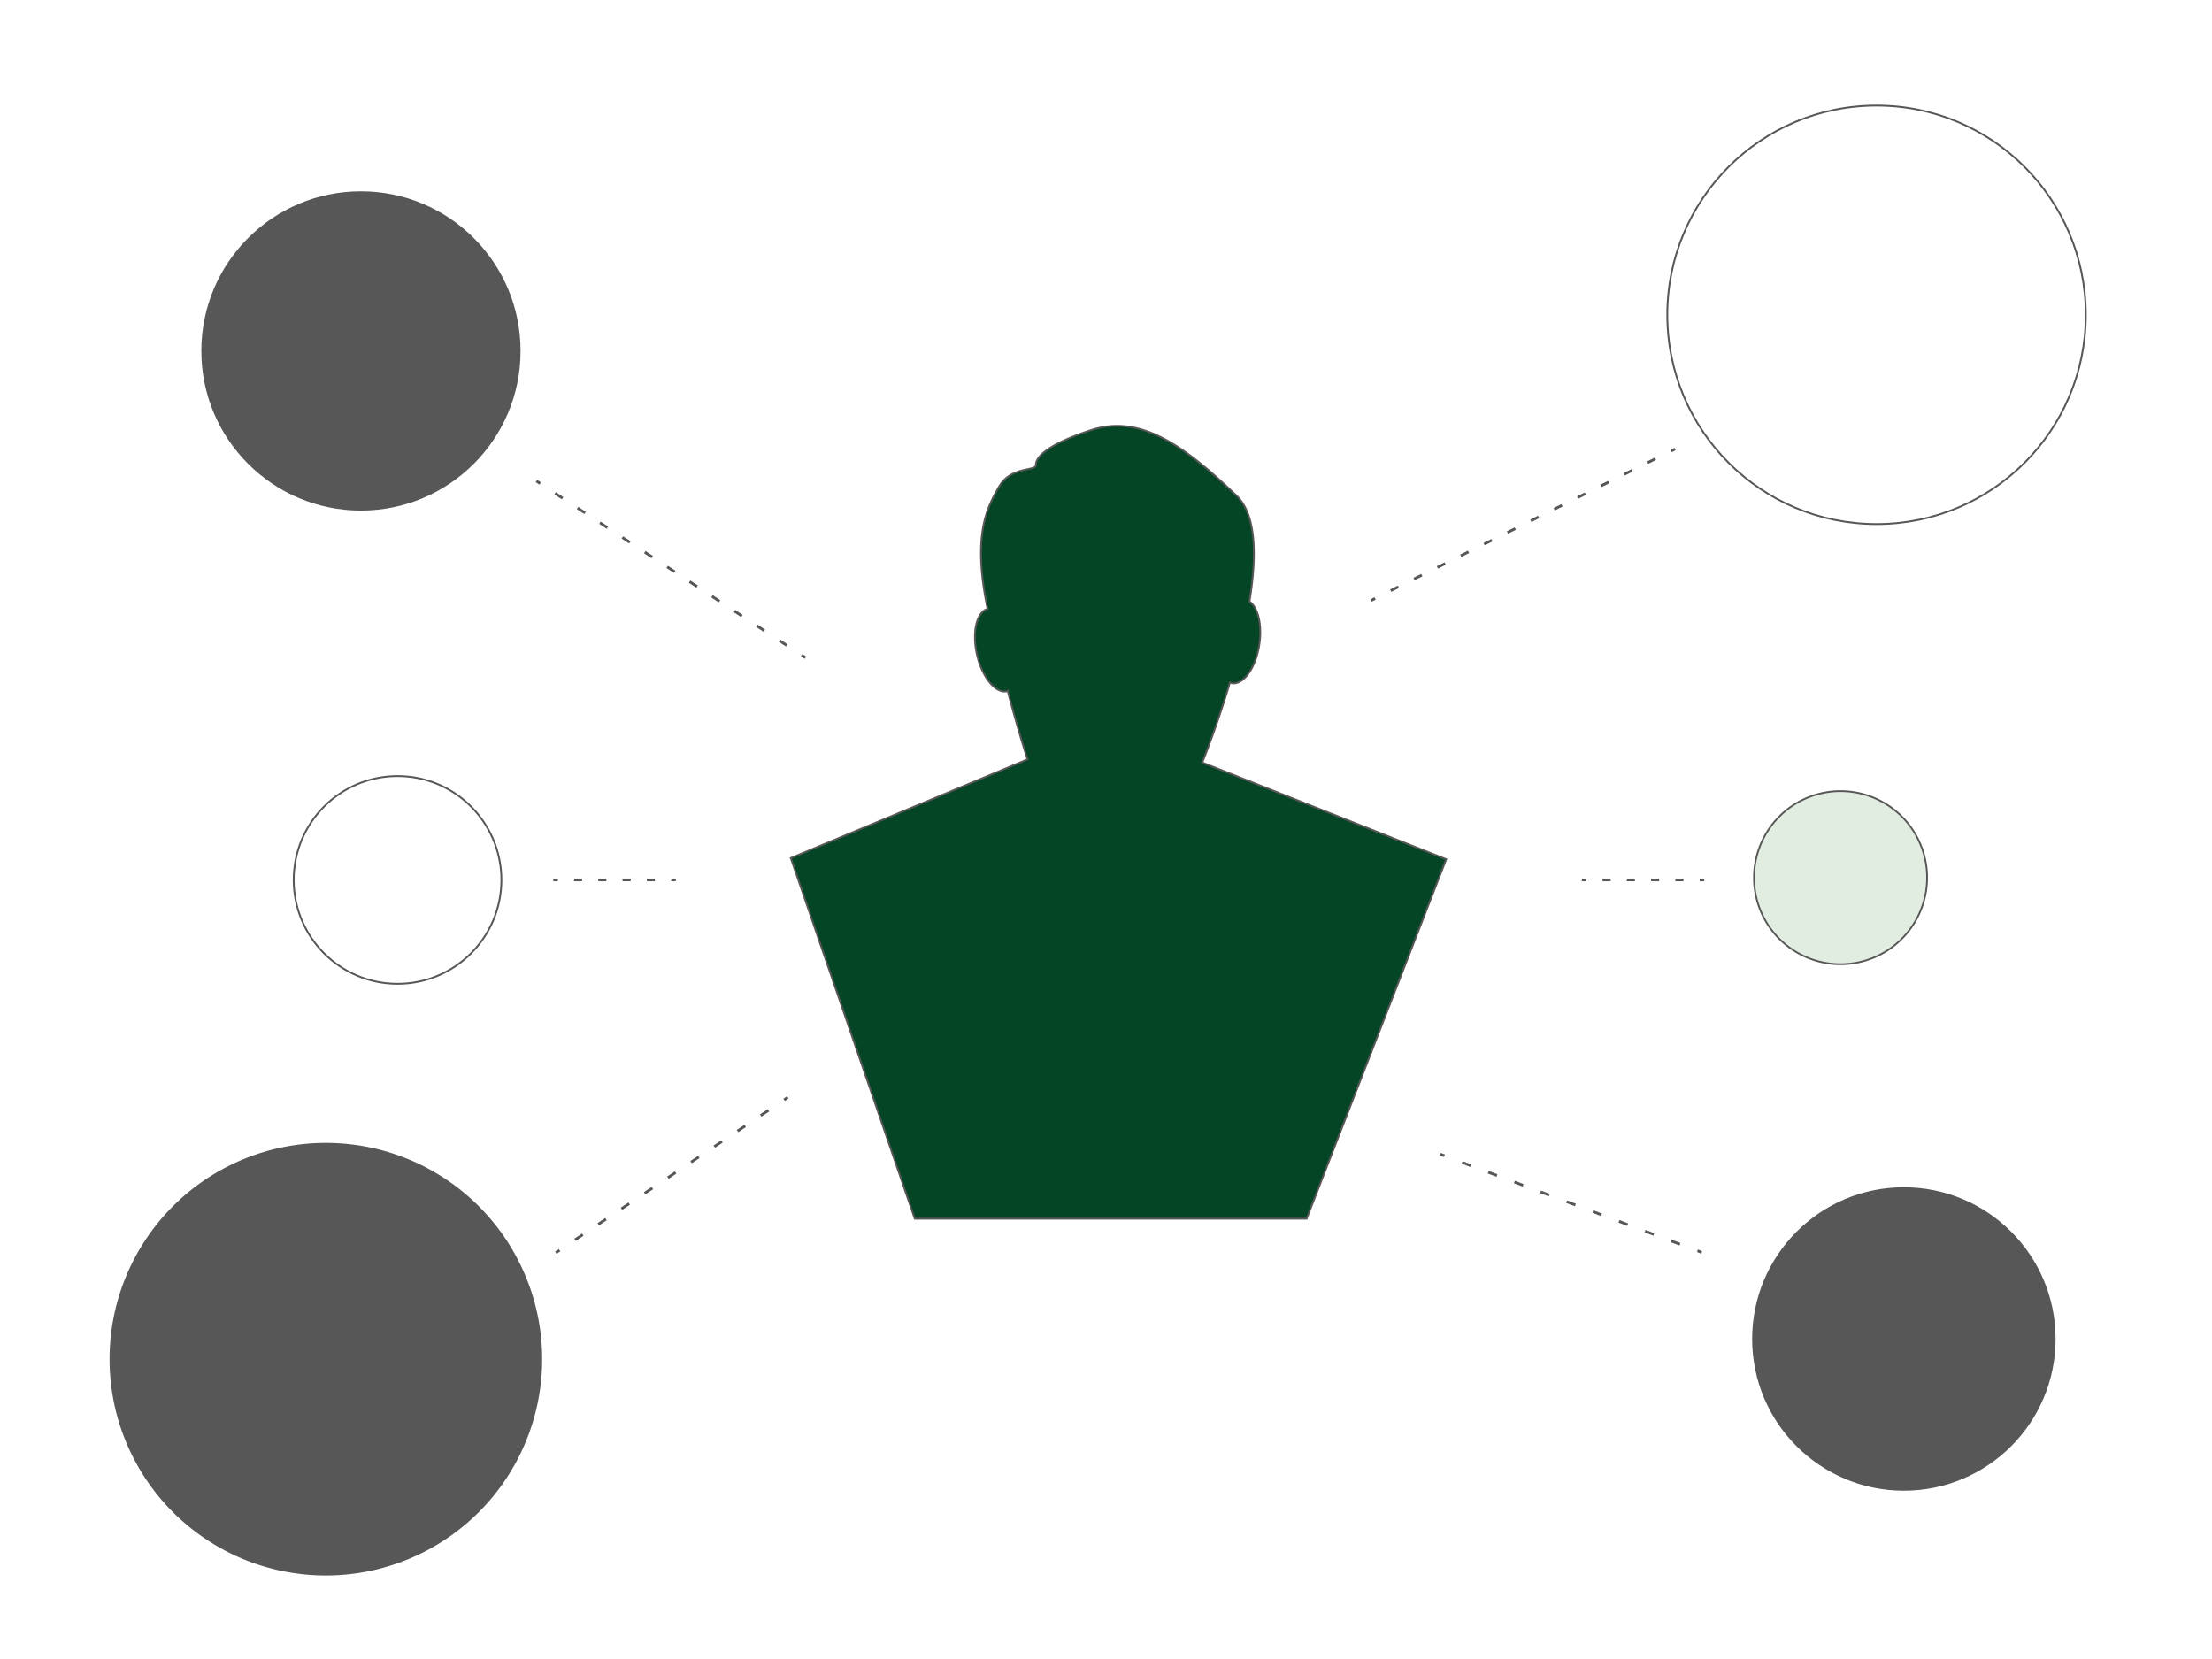
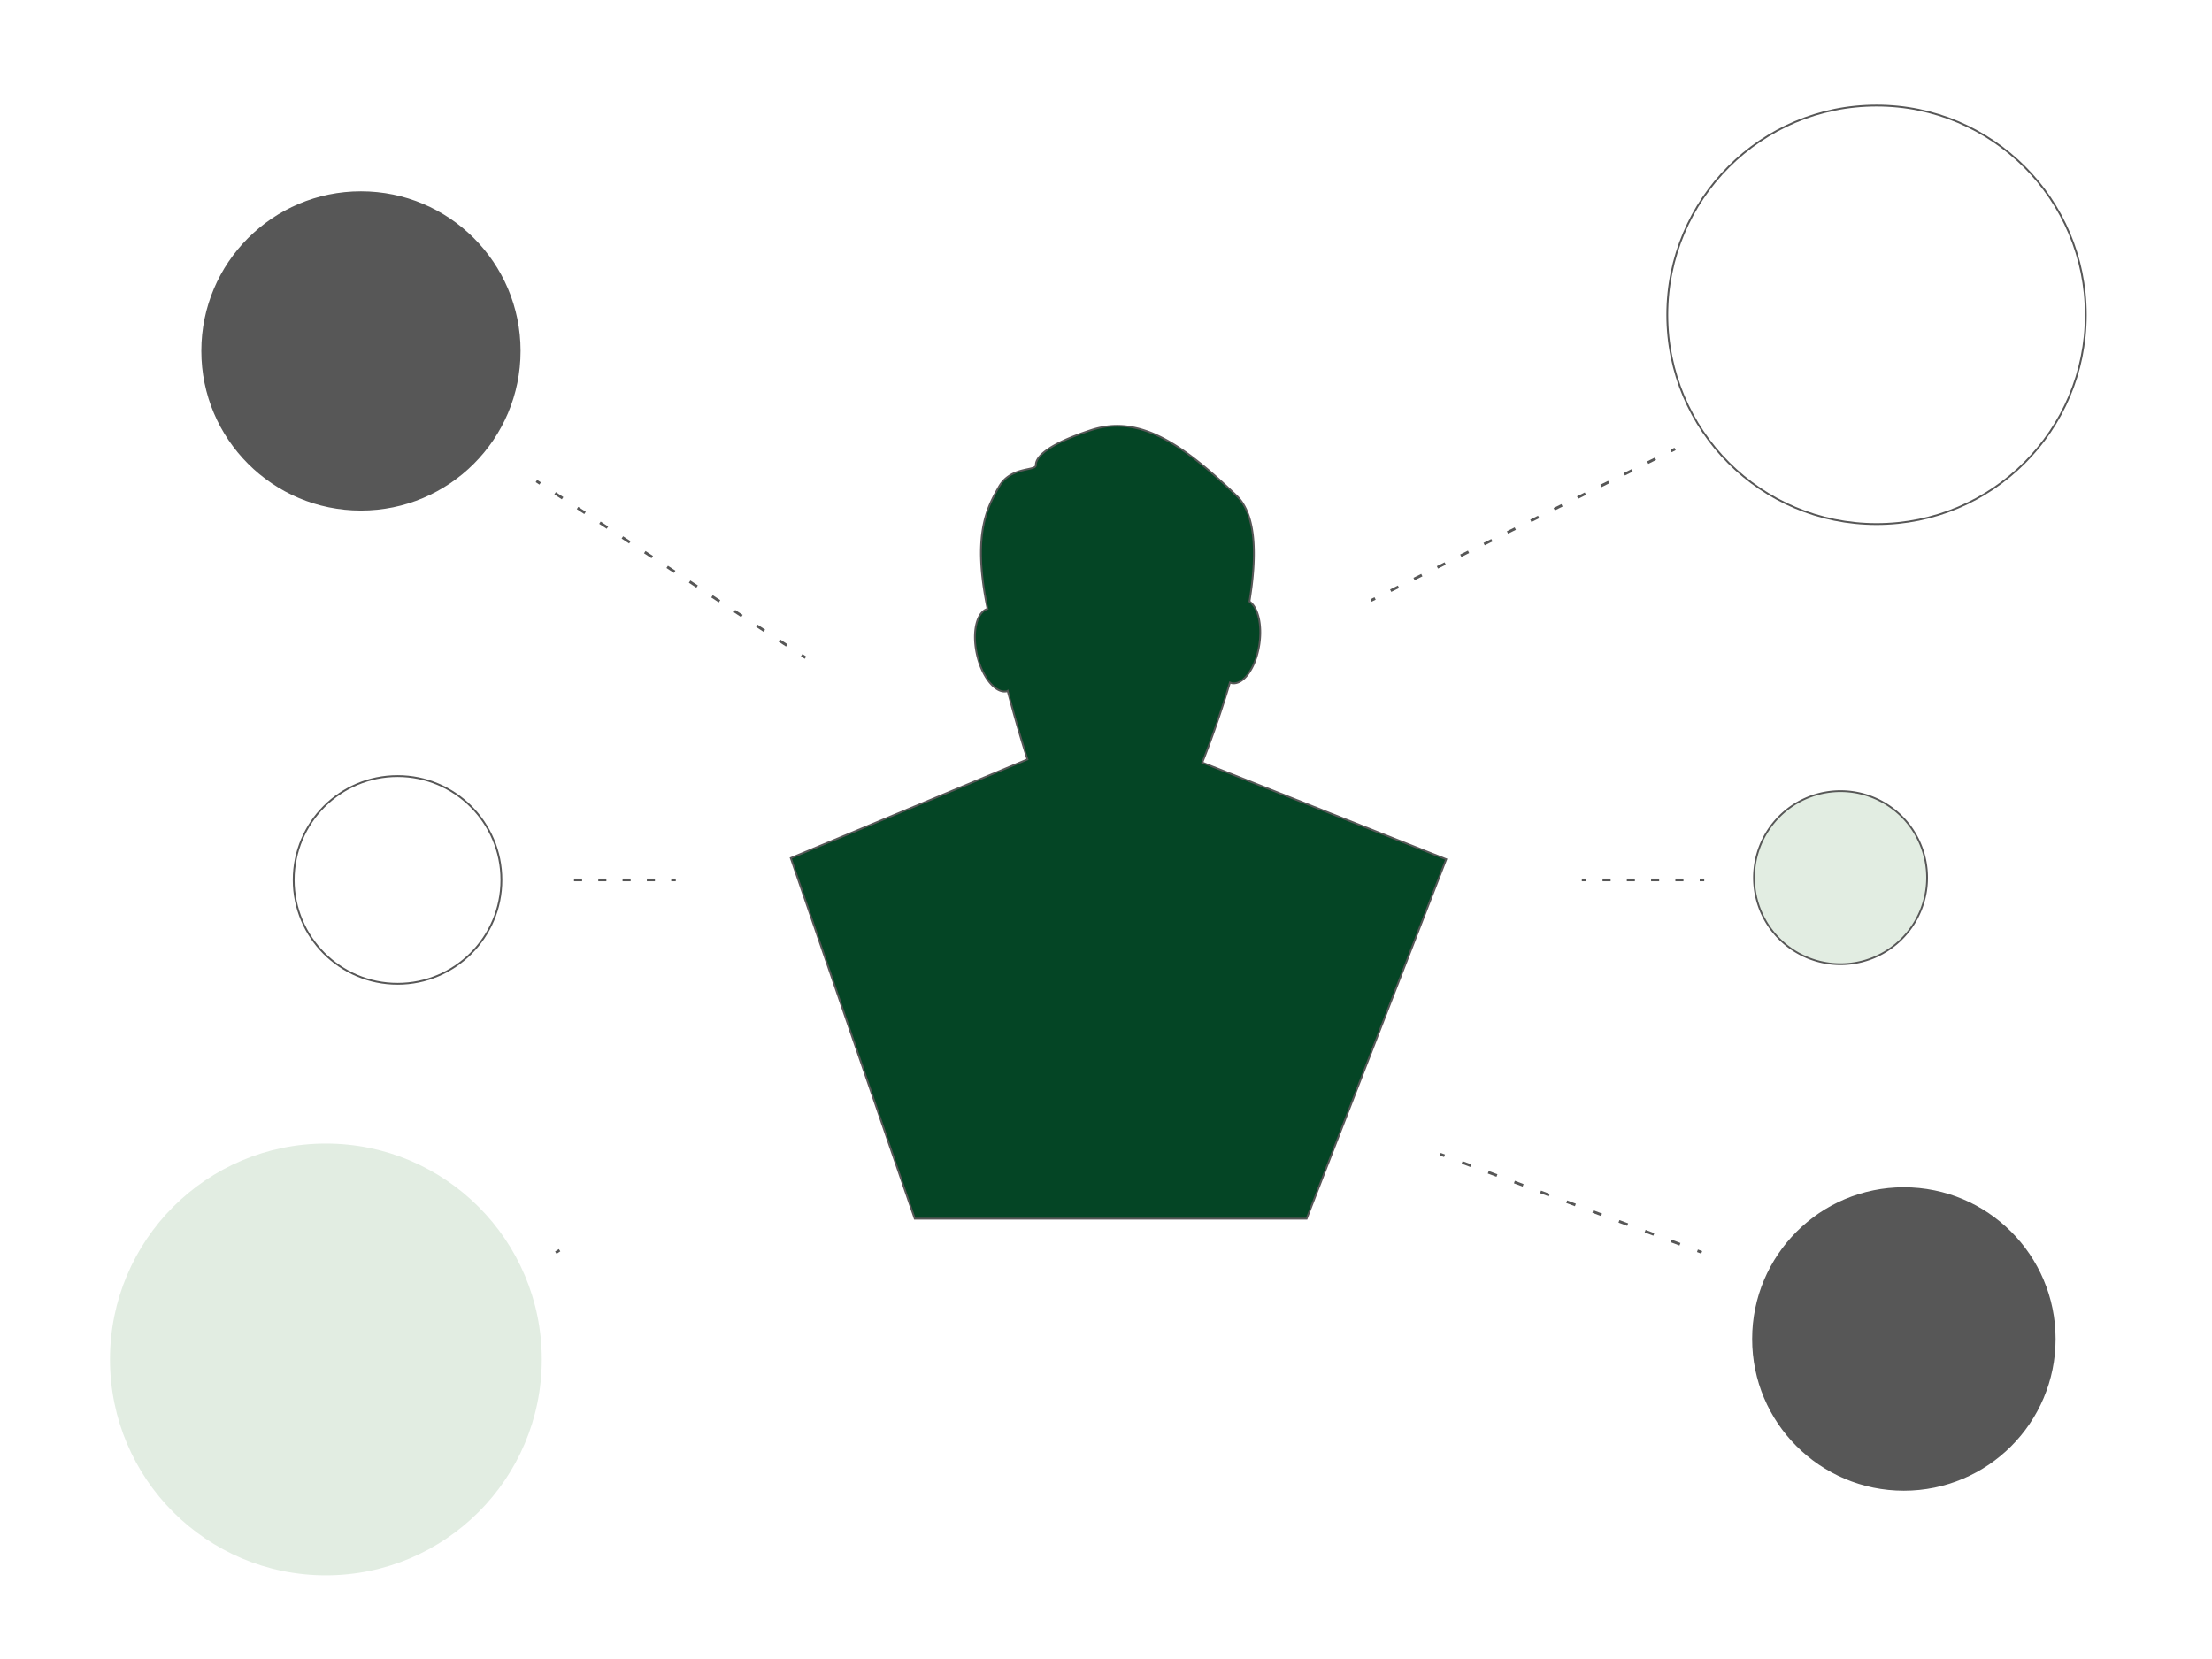
<svg xmlns="http://www.w3.org/2000/svg" width="400" height="300" viewBox="0 0 400 300">
  <rect width="400" height="300" fill="#fff" />
  <line x1="0.73" y2="0.37" transform="translate(302.18 81.19)" fill="none" stroke="#575757" stroke-miterlimit="10" stroke-width="0.49" />
  <line x1="49.29" y2="24.55" transform="translate(250.07 82.96)" fill="none" stroke="#575757" stroke-miterlimit="10" stroke-width="0.49" stroke-dasharray="1.57 3.15" />
  <line x1="0.73" y2="0.36" transform="translate(247.93 108.22)" fill="none" stroke="#575757" stroke-miterlimit="10" stroke-width="0.49" />
  <line x2="0.68" y2="0.45" transform="translate(97 86.98)" fill="none" stroke="#575757" stroke-miterlimit="10" stroke-width="0.49" />
  <line x2="43.24" y2="28.4" transform="translate(100.38 89.2)" fill="none" stroke="#575757" stroke-miterlimit="10" stroke-width="0.49" stroke-dasharray="1.62 3.23" />
  <line x2="0.69" y2="0.45" transform="translate(144.97 118.48)" fill="none" stroke="#575757" stroke-miterlimit="10" stroke-width="0.49" />
  <line x1="0.77" y1="0.29" transform="translate(306.95 226.18)" fill="none" stroke="#575757" stroke-miterlimit="10" stroke-width="0.49" />
  <line x1="41" y1="15.4" transform="translate(262.79 209.6)" fill="none" stroke="#575757" stroke-miterlimit="10" stroke-width="0.49" stroke-dasharray="1.68 3.37" />
  <line x1="0.77" y1="0.28" transform="translate(260.44 208.72)" fill="none" stroke="#575757" stroke-miterlimit="10" stroke-width="0.49" />
  <line y1="0.45" x2="0.68" transform="translate(100.51 226.08)" fill="none" stroke="#575757" stroke-miterlimit="10" stroke-width="0.49" />
-   <line y1="24.37" x2="36.4" transform="translate(103.99 199.83)" fill="none" stroke="#575757" stroke-miterlimit="10" stroke-width="0.49" stroke-dasharray="1.68 3.37" />
-   <line y1="0.46" x2="0.68" transform="translate(141.79 198.43)" fill="none" stroke="#575757" stroke-miterlimit="10" stroke-width="0.49" />
-   <line x2="0.82" transform="translate(100.05 159.12)" fill="none" stroke="#575757" stroke-miterlimit="10" stroke-width="0.49" />
  <line x2="16.11" transform="translate(103.8 159.12)" fill="none" stroke="#575757" stroke-miterlimit="10" stroke-width="0.49" stroke-dasharray="1.46 2.93" />
  <line x2="0.82" transform="translate(121.38 159.12)" fill="none" stroke="#575757" stroke-miterlimit="10" stroke-width="0.49" />
  <line x2="0.82" transform="translate(286.04 159.12)" fill="none" stroke="#575757" stroke-miterlimit="10" stroke-width="0.49" />
  <line x2="16.11" transform="translate(289.79 159.12)" fill="none" stroke="#575757" stroke-miterlimit="10" stroke-width="0.49" stroke-dasharray="1.46 2.93" />
  <line x2="0.82" transform="translate(307.36 159.12)" fill="none" stroke="#575757" stroke-miterlimit="10" stroke-width="0.49" />
  <circle cx="37.84" cy="37.84" r="37.84" transform="translate(301.5 19.09)" fill="none" stroke="#575757" stroke-miterlimit="10" stroke-width="0.33" />
  <circle cx="28.7" cy="28.7" r="28.7" transform="translate(36.57 34.76)" fill="#575757" stroke="#575757" stroke-miterlimit="10" stroke-width="0.33" />
  <circle cx="39.04" cy="39.04" r="39.04" transform="translate(19.89 206.79)" fill="#e2ede2" />
-   <path d="M58.93,207a38.88,38.88,0,1,1-38.88,38.88A38.88,38.88,0,0,1,58.93,207m0-.33a39.114,39.114,0,1,1-.007,0Z" fill="#575757" />
  <circle cx="18.78" cy="18.78" r="18.78" transform="translate(53.11 140.34)" fill="none" stroke="#575757" stroke-miterlimit="10" stroke-width="0.33" />
-   <path d="M332.82,174.36a15.65,15.65,0,1,1,15.65-15.65,15.65,15.65,0,0,1-15.65,15.65Z" fill="#e2ede2" />
+   <path d="M332.82,174.36a15.65,15.65,0,1,1,15.65-15.65,15.65,15.65,0,0,1-15.65,15.65" fill="#e2ede2" />
  <path d="M332.82,143.22a15.49,15.49,0,1,1-15.48,15.487,15.49,15.49,0,0,1,15.48-15.487m0-.32a15.81,15.81,0,1,0,15.82,15.813A15.81,15.81,0,0,0,332.82,142.9Z" fill="#575757" />
  <circle cx="27.27" cy="27.27" r="27.27" transform="translate(317.01 214.86)" fill="#575757" stroke="#575757" stroke-miterlimit="10" stroke-width="0.33" />
  <path d="M165.42,220.38h70.86l25.24-65-44.11-17.49s2.58-6.32,5-14.47a2.841,2.841,0,0,0,.38.13c2.1.32,4.31-2.82,4.94-7,.54-3.57-.25-6.73-1.79-7.79,1.34-8.12,1.28-15.66-2.33-19.12-9.71-9.33-17.58-14.73-26.29-11.87s-10.05,5.19-10,6.33-4.54.16-6.68,3.93-4.85,8.63-2.06,22.07c-2,.61-2.82,4.23-1.92,8.26s3.35,7.11,5.42,6.65a.2.2,0,0,0,.14-.06c2,7.53,3.58,12.37,3.58,12.37L143,155.16Z" fill="#044525" stroke="#575757" stroke-miterlimit="10" stroke-width="0.33" />
</svg>